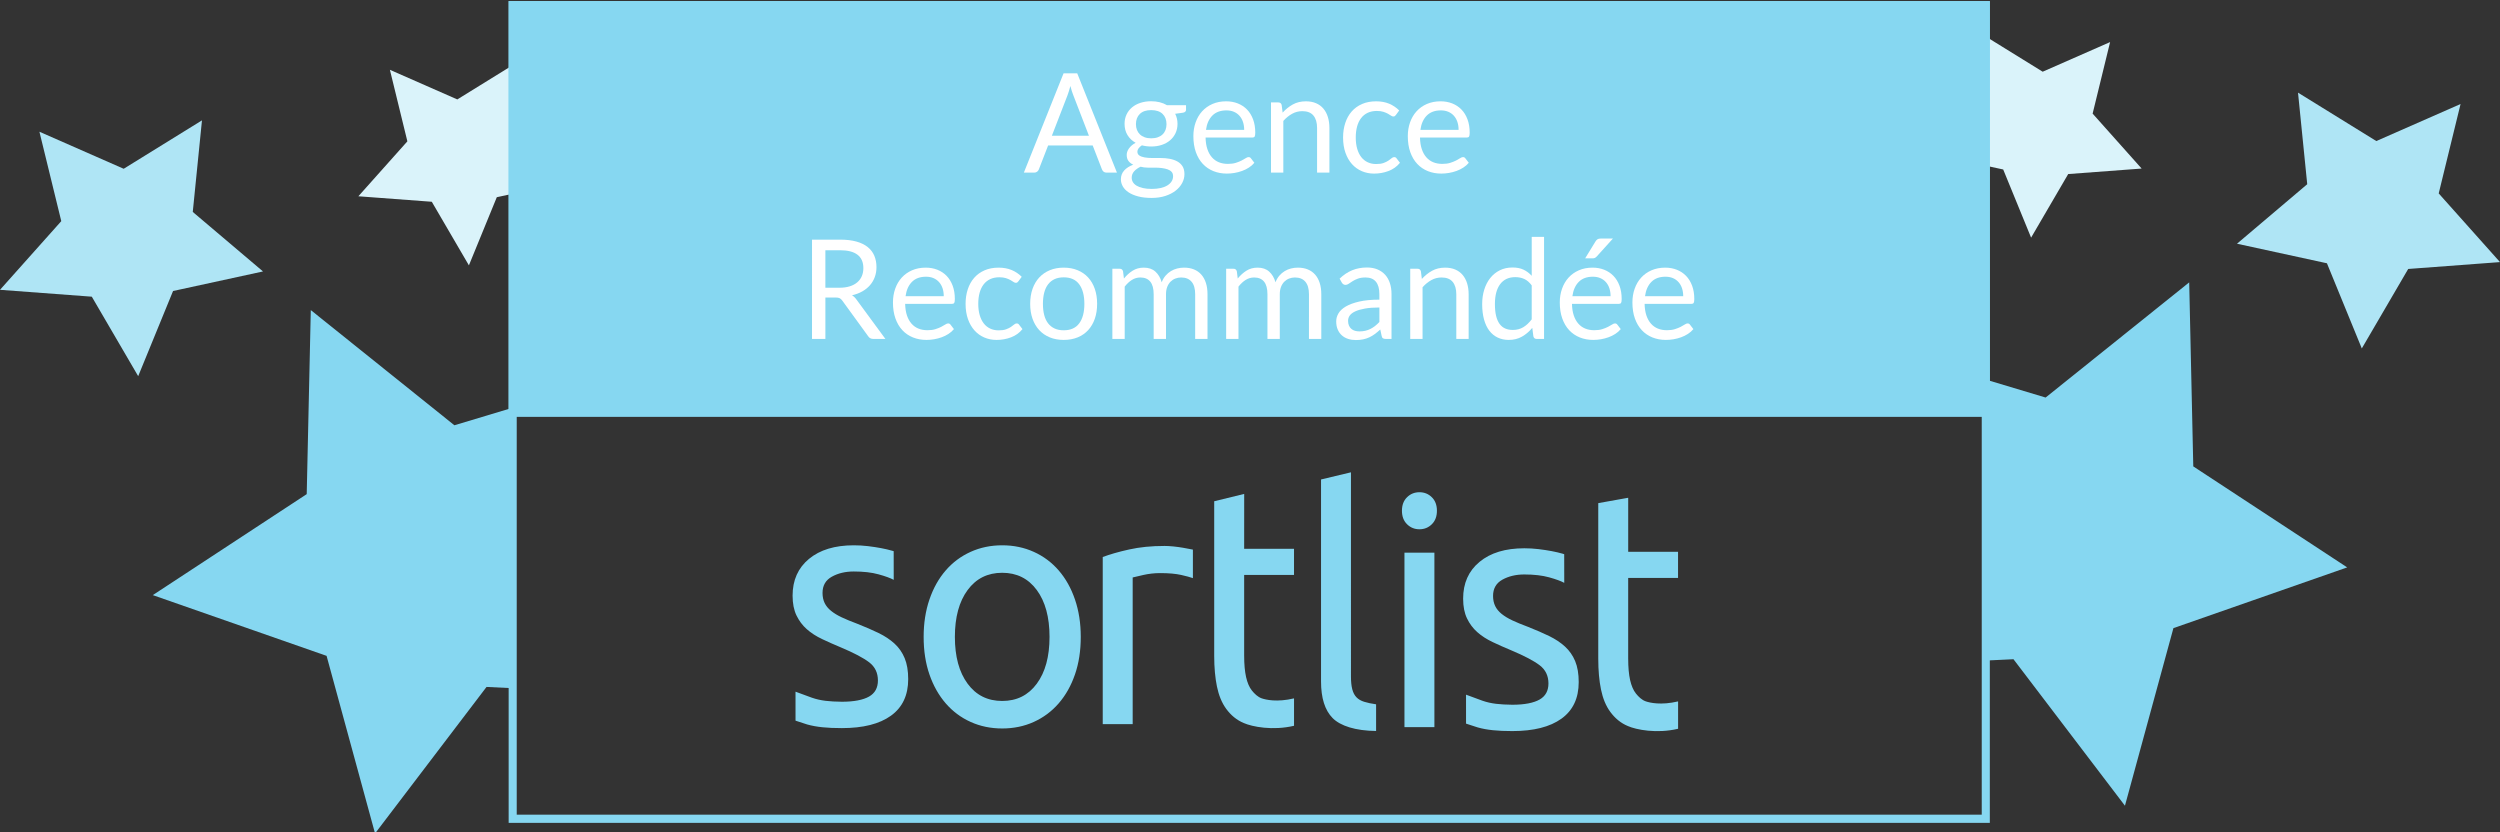
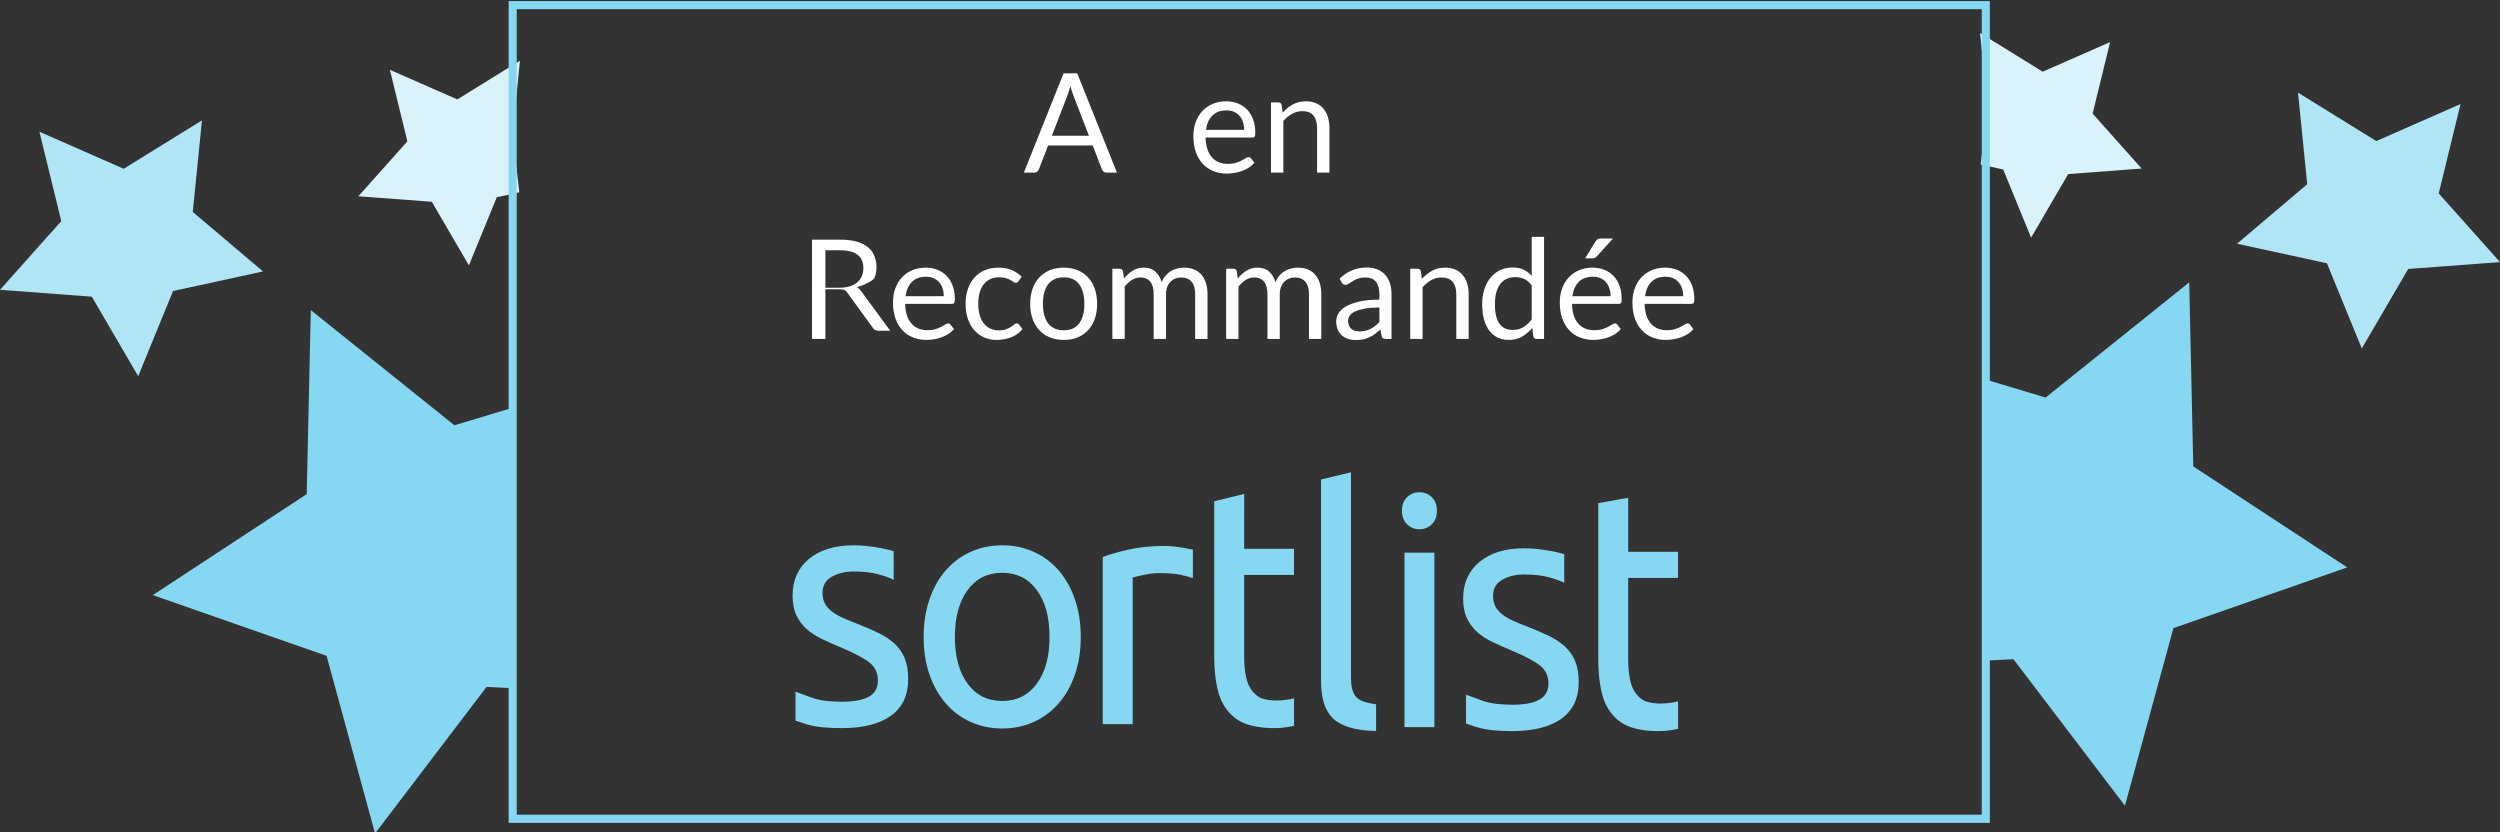
<svg xmlns="http://www.w3.org/2000/svg" version="1.1" id="Calque_1" x="0px" y="0px" width="618.918px" height="206.074px" viewBox="0 0 618.918 206.074" enable-background="new 0 0 618.918 206.074" xml:space="preserve">
  <rect x="0" y="0" width="618.918" height="206.074" fill="#333333" stroke="none" />
  <polygon id="Star_1_" fill="#86D7F1" points="498.469,163.201 526.067,199.471 538.067,155.504 581.09,140.468 542.984,115.466   541.975,69.904 506.426,98.419 492.185,94.14 491.626,163.53 " />
  <polygon id="Star-2_2_" fill="#AFE5F5" points="576.073,65.179 584.703,86.265 596.191,66.586 618.917,64.887 603.744,47.884   609.156,25.749 588.296,34.92 568.912,22.935 571.194,45.606 553.806,60.337 " />
  <polygon id="Star-2_3_" fill="#DAF3FA" points="495.926,41.958 502.833,58.831 512.019,43.087 530.198,41.729 518.065,28.126   522.392,10.417 505.701,17.753 490.198,8.166 492.02,26.304 490.356,40.75 " />
  <polygon id="Star" fill="#86D7F1" points="120.449,170.062 92.85,206.334 80.85,162.367 37.827,147.33 75.933,122.329   76.942,76.767 112.492,105.282 126.732,101.003 127.292,170.393 " />
  <polygon id="Star-2" fill="#AFE5F5" points="42.844,72.042 34.211,93.128 22.725,73.448 0,71.75 15.17,54.747 9.759,32.611   30.622,41.783 50.002,29.797 47.723,52.469 65.11,67.2 " />
  <polygon id="Star-2_1_" fill="#DAF3FA" points="122.992,48.821 116.085,65.693 106.898,49.95 88.719,48.591 100.852,34.989   96.525,17.28 113.213,24.616 128.719,15.029 126.896,33.167 128.561,47.613 " />
-   <rect id="bg" x="125.925" y="0.26" fill="#86D7F1" width="366.69" height="102.942" />
  <g id="logo-type" transform="translate(20, 34)">
    <path id="Fill-1" fill="#86D7F1" d="M201.45,125.33c-1.096-0.998-2.406-1.87-3.946-2.618c-1.541-0.748-3.295-1.506-5.261-2.285   c-1.489-0.553-2.77-1.081-3.826-1.577c-1.063-0.498-1.952-1.037-2.67-1.621c-0.721-0.576-1.249-1.229-1.596-1.945   c-0.347-0.721-0.521-1.551-0.521-2.491c0-1.829,0.769-3.171,2.312-4.026c1.541-0.855,3.354-1.285,5.426-1.285   c2.392,0,4.437,0.233,6.139,0.707c1.698,0.471,2.948,0.926,3.747,1.365l-0.01-7.1c0,0-0.271-0.079-0.437-0.127   c-0.769-0.223-1.661-0.432-2.67-0.624s-2.1-0.357-3.267-0.498c-1.17-0.14-2.341-0.206-3.509-0.206   c-4.679,0-8.367,1.122-11.078,3.359c-2.712,2.244-4.066,5.274-4.066,9.101c0,1.938,0.319,3.569,0.958,4.897   c0.638,1.326,1.485,2.463,2.549,3.402c1.064,0.944,2.323,1.758,3.785,2.45s2.988,1.373,4.584,2.035   c3.295,1.383,5.659,2.632,7.097,3.735c1.438,1.105,2.151,2.604,2.151,4.482c0,1.825-0.73,3.156-2.192,3.987   c-1.462,0.829-3.706,1.282-6.732,1.282c-3.085-0.043-5.202-0.229-7.412-0.996c-1.887-0.678-3.174-1.145-4.065-1.494l0.003,7.175   c0.703,0.244,1.829,0.608,2.865,0.933c2.296,0.653,4.941,0.91,8.609,0.91c5.261,0,9.312-1.023,12.15-3.07   c2.845-2.049,4.27-5.068,4.27-9.057c0-2.048-0.292-3.777-0.875-5.188C203.378,127.533,202.541,126.325,201.45,125.33z    M292.355,138.884c-0.954-0.332-1.788-1.129-2.427-1.932c-0.642-0.804-1.115-1.911-1.438-3.321   c-0.315-1.414-0.478-3.197-0.478-5.355v-19.938h12.343v-6.479h-12.343l0.011-13.582l-7.426,1.815v38.263   c0,2.879,0.229,5.416,0.676,7.602c0.453,2.189,1.223,4.094,2.337,5.59c1.115,1.496,2.522,2.725,4.354,3.473   c2.015,0.883,7.079,1.922,12.396,0.66v-6.785C296.105,139.914,293.312,139.217,292.355,138.884z M270.5,101.283   c-0.823-0.083-1.559-0.124-2.192-0.124c-3.243,0-6.166,0.288-8.768,0.872c-2.604,0.578-4.783,1.203-6.537,1.869v41.363h7.412   v-36.302c0.426-0.106,1.312-0.315,2.67-0.625c1.354-0.302,2.725-0.456,4.104-0.456c2.124,0,3.868,0.154,5.228,0.456   c1.354,0.31,2.318,0.57,2.907,0.79v-7.062c-0.663-0.141-1.598-0.312-2.394-0.449S271.324,101.368,270.5,101.283z M236.679,135.257   c-2.1,2.853-4.954,4.279-8.567,4.279c-3.609,0-6.472-1.425-8.564-4.279c-2.104-2.852-3.15-6.715-3.15-11.588   c0-4.872,1.05-8.731,3.15-11.588c2.1-2.853,4.955-4.278,8.564-4.278c3.613,0,6.472,1.428,8.567,4.278   c2.101,2.853,3.15,6.716,3.15,11.588C239.83,128.542,238.78,132.405,236.679,135.257z M242.101,107.223   c-1.726-1.994-3.785-3.531-6.177-4.604c-2.396-1.081-4.996-1.62-7.812-1.62c-2.813,0-5.422,0.539-7.812,1.62   c-2.391,1.077-4.451,2.61-6.177,4.604c-1.729,1.993-3.067,4.389-4.025,7.188c-0.957,2.796-1.435,5.885-1.435,9.261   c0,3.438,0.478,6.534,1.435,9.305c0.958,2.771,2.299,5.148,4.025,7.146c1.726,1.993,3.781,3.529,6.177,4.607   c2.392,1.08,4.992,1.617,7.812,1.617c2.816,0,5.425-0.537,7.812-1.617c2.391-1.082,4.451-2.614,6.177-4.607   c1.729-1.994,3.067-4.372,4.025-7.146c0.957-2.771,1.435-5.867,1.435-9.305c0-3.376-0.478-6.465-1.435-9.261   C245.169,111.611,243.828,109.216,242.101,107.223L242.101,107.223z" />
    <path id="Fill-3" fill="#86D7F1" d="M331.406,87.859c-1.201,0-2.228,0.41-3.063,1.238c-0.845,0.823-1.268,1.938-1.268,3.346   c0,1.404,0.423,2.519,1.268,3.346c0.84,0.827,1.859,1.242,3.063,1.242c1.201,0,2.228-0.415,3.067-1.242s1.263-1.941,1.263-3.346   c0-1.405-0.422-2.521-1.263-3.346C333.632,88.271,332.609,87.859,331.406,87.859z M387.429,139.629   c-0.958-0.333-1.788-1.129-2.427-1.932c-0.642-0.805-1.114-1.911-1.438-3.322c-0.319-1.413-0.478-3.198-0.478-5.355v-19.938h12.343   v-6.479h-12.34V89.23l-7.411,1.328v38.539c0,2.879,0.227,5.411,0.676,7.601c0.449,2.188,1.218,4.094,2.337,5.59   c1.115,1.496,2.521,2.726,4.354,3.473c2.014,0.882,7.075,1.923,12.396,0.659v-6.777   C391.179,140.658,388.386,139.962,387.429,139.629z M367.448,126.075c-1.091-0.999-2.401-1.87-3.942-2.618   c-1.54-0.748-3.296-1.507-5.264-2.286c-1.485-0.552-2.763-1.08-3.826-1.578c-1.062-0.497-1.949-1.036-2.67-1.618   c-0.717-0.58-1.249-1.229-1.596-1.953c-0.347-0.722-0.519-1.552-0.519-2.492c0-1.825,0.77-3.17,2.312-4.024   c1.54-0.854,3.352-1.287,5.422-1.287c2.396,0,4.438,0.237,6.143,0.707c1.694,0.474,2.947,0.931,3.746,1.369l-0.01-7.093   c0,0-0.281-0.096-0.433-0.137c-0.772-0.221-1.661-0.43-2.67-0.625c-1.009-0.188-2.104-0.356-3.271-0.498   c-1.171-0.137-2.341-0.205-3.507-0.205c-4.678,0-8.37,1.121-11.08,3.363c-2.711,2.243-4.062,5.272-4.062,9.096   c0,1.938,0.315,3.572,0.957,4.9c0.639,1.327,1.482,2.463,2.55,3.403c1.062,0.942,2.323,1.757,3.785,2.45   c1.461,0.693,2.984,1.373,4.584,2.035c3.294,1.383,5.658,2.632,7.093,3.732c1.435,1.108,2.151,2.604,2.151,4.485   c0,1.821-0.73,3.153-2.192,3.983s-3.706,1.287-6.736,1.287c-3.085-0.045-5.199-0.23-7.415-0.998   c-1.884-0.677-3.174-1.144-4.062-1.496l0.004,7.168c0.703,0.244,1.828,0.61,2.865,0.933c2.295,0.651,4.938,0.913,8.605,0.913   c5.263,0,9.312-1.026,12.157-3.074c2.841-2.049,4.266-5.064,4.266-9.053c0-2.051-0.292-3.781-0.879-5.191   C369.377,128.277,368.535,127.073,367.448,126.075z M327.698,146.012h7.412V102.82h-7.412V146.012z M315.808,138.616   c-0.479-0.497-0.823-1.163-1.036-1.993s-0.319-1.881-0.319-3.157V82.928l-7.407,1.774v50.013c0,4.098,0.954,7.117,2.864,9.053   c1.915,1.938,5.639,3.144,10.765,3.201v-6.604c-1.17-0.165-2.151-0.374-2.947-0.625   C316.927,139.491,316.285,139.117,315.808,138.616L315.808,138.616z" />
  </g>
  <path fill="#86D7F1" d="M492.615,203.714h-366.69V0.26h366.69V203.714L492.615,203.714z M127.925,201.689h362.69V2.284h-362.69  V201.689z" />
  <g enable-background="new    ">
    <path fill="#FFFFFF" d="M276.518,42.736h-2.573c-0.298,0-0.538-0.074-0.721-0.223c-0.183-0.148-0.32-0.338-0.412-0.566   l-2.299-5.937h-11.032l-2.299,5.937c-0.08,0.206-0.217,0.389-0.412,0.549c-0.195,0.16-0.435,0.24-0.721,0.24h-2.574l9.831-24.586   h3.38L276.518,42.736z M260.408,33.608h9.179l-3.86-10.002c-0.252-0.618-0.498-1.39-0.738-2.316   c-0.126,0.469-0.249,0.9-0.369,1.295s-0.237,0.741-0.352,1.038L260.408,33.608z" />
-     <path fill="#FFFFFF" d="M284.994,25.064c0.755,0,1.461,0.083,2.119,0.249c0.657,0.166,1.255,0.409,1.792,0.729h4.718v1.133   c0,0.378-0.24,0.618-0.72,0.721l-1.973,0.274c0.389,0.744,0.583,1.573,0.583,2.488c0,0.846-0.163,1.615-0.489,2.308   c-0.326,0.691-0.778,1.283-1.355,1.775s-1.264,0.869-2.059,1.132c-0.795,0.264-1.667,0.396-2.617,0.396   c-0.812,0-1.579-0.098-2.299-0.292c-0.366,0.236-0.644,0.49-0.833,0.763c-0.188,0.271-0.283,0.538-0.283,0.798   c0,0.426,0.166,0.748,0.498,0.967c0.332,0.219,0.772,0.376,1.321,0.471c0.549,0.095,1.172,0.142,1.87,0.142s1.41,0,2.136,0   c0.726,0,1.438,0.063,2.136,0.191c0.697,0.127,1.321,0.335,1.87,0.625c0.549,0.289,0.989,0.689,1.321,1.198   c0.332,0.51,0.498,1.17,0.498,1.979c0,0.753-0.186,1.482-0.558,2.188s-0.907,1.335-1.604,1.885c-0.698,0.55-1.55,0.99-2.557,1.32   s-2.145,0.495-3.414,0.495s-2.382-0.126-3.337-0.378c-0.956-0.252-1.748-0.59-2.376-1.014c-0.629-0.424-1.101-0.913-1.416-1.469   c-0.314-0.555-0.472-1.136-0.472-1.743c0-0.858,0.271-1.589,0.815-2.189c0.543-0.601,1.29-1.079,2.239-1.435   c-0.492-0.229-0.883-0.533-1.175-0.916c-0.292-0.383-0.438-0.894-0.438-1.533c0-0.251,0.046-0.511,0.138-0.779   c0.091-0.269,0.231-0.534,0.42-0.797c0.189-0.263,0.42-0.514,0.695-0.754c0.274-0.239,0.594-0.45,0.96-0.634   c-0.858-0.48-1.53-1.117-2.016-1.913c-0.486-0.794-0.729-1.724-0.729-2.787c0-0.847,0.163-1.616,0.489-2.308   c0.326-0.692,0.78-1.281,1.364-1.768s1.278-0.86,2.084-1.124C283.15,25.196,284.033,25.064,284.994,25.064z M290.416,43.618   c0-0.443-0.12-0.799-0.36-1.067c-0.24-0.268-0.566-0.476-0.978-0.621s-0.887-0.254-1.424-0.323   c-0.538-0.07-1.104-0.105-1.698-0.105s-1.201,0-1.819,0s-1.207-0.077-1.767-0.231c-0.652,0.31-1.181,0.688-1.587,1.134   c-0.406,0.446-0.609,0.979-0.609,1.599c0,0.389,0.1,0.753,0.3,1.091s0.506,0.63,0.918,0.876s0.929,0.441,1.553,0.585   c0.624,0.143,1.358,0.215,2.205,0.215c0.824,0,1.562-0.076,2.213-0.228c0.652-0.152,1.204-0.368,1.656-0.647   c0.452-0.28,0.798-0.613,1.038-0.998S290.416,44.085,290.416,43.618z M284.994,34.243c0.618,0,1.164-0.085,1.639-0.257   c0.475-0.172,0.872-0.412,1.192-0.721c0.32-0.309,0.56-0.678,0.721-1.106c0.16-0.429,0.24-0.901,0.24-1.416   c0-1.063-0.324-1.91-0.97-2.539s-1.587-0.943-2.822-0.943c-1.224,0-2.159,0.314-2.805,0.943c-0.646,0.629-0.969,1.476-0.969,2.539   c0,0.515,0.083,0.987,0.249,1.416s0.409,0.798,0.729,1.106c0.32,0.309,0.714,0.549,1.184,0.721   C283.85,34.158,284.387,34.243,284.994,34.243z" />
    <path fill="#FFFFFF" d="M303.557,25.082c1.041,0,2.001,0.174,2.882,0.522c0.881,0.35,1.642,0.853,2.282,1.511   c0.64,0.657,1.141,1.47,1.501,2.436c0.36,0.967,0.541,2.067,0.541,3.303c0,0.48-0.052,0.801-0.154,0.961   c-0.104,0.16-0.298,0.24-0.584,0.24h-11.564c0.023,1.099,0.172,2.054,0.446,2.865c0.274,0.812,0.652,1.49,1.132,2.033   c0.48,0.544,1.052,0.949,1.716,1.218c0.663,0.27,1.407,0.403,2.23,0.403c0.766,0,1.427-0.088,1.981-0.266   c0.555-0.177,1.032-0.369,1.433-0.575c0.4-0.205,0.735-0.396,1.004-0.574c0.269-0.178,0.5-0.266,0.695-0.266   c0.251,0,0.446,0.097,0.583,0.291l0.857,1.115c-0.378,0.458-0.829,0.855-1.355,1.192c-0.526,0.338-1.09,0.615-1.69,0.832   c-0.6,0.218-1.221,0.381-1.861,0.489s-1.275,0.163-1.904,0.163c-1.201,0-2.308-0.203-3.32-0.609c-1.013-0.405-1.888-1-2.625-1.784   c-0.737-0.783-1.312-1.753-1.724-2.908s-0.618-2.481-0.618-3.98c0-1.212,0.186-2.345,0.558-3.396   c0.372-1.053,0.906-1.965,1.604-2.737c0.697-0.771,1.549-1.378,2.556-1.818C301.167,25.302,302.299,25.082,303.557,25.082z    M303.626,27.329c-1.476,0-2.637,0.427-3.483,1.278c-0.847,0.853-1.373,2.033-1.579,3.543h9.454c0-0.709-0.097-1.358-0.292-1.947   c-0.195-0.589-0.48-1.098-0.858-1.527c-0.377-0.429-0.838-0.76-1.381-0.995C304.944,27.446,304.323,27.329,303.626,27.329z" />
    <path fill="#FFFFFF" d="M314.657,42.736v-17.38h1.819c0.434,0,0.709,0.212,0.822,0.635l0.24,1.887   c0.756-0.834,1.6-1.51,2.531-2.024s2.01-0.771,3.234-0.771c0.949,0,1.787,0.157,2.514,0.472s1.332,0.761,1.818,1.338   c0.486,0.578,0.855,1.272,1.106,2.085s0.378,1.71,0.378,2.693v11.066h-3.055V31.67c0-1.315-0.3-2.336-0.9-3.062   s-1.519-1.09-2.754-1.09c-0.903,0-1.747,0.218-2.53,0.652c-0.784,0.435-1.507,1.023-2.171,1.768v12.799H314.657z" />
-     <path fill="#FFFFFF" d="M345.592,28.444c-0.092,0.126-0.184,0.224-0.275,0.292s-0.223,0.103-0.395,0.103   c-0.171,0-0.357-0.071-0.557-0.214c-0.201-0.144-0.455-0.301-0.764-0.473c-0.309-0.171-0.684-0.328-1.124-0.472   c-0.44-0.143-0.981-0.214-1.622-0.214c-0.846,0-1.596,0.151-2.247,0.454c-0.651,0.304-1.198,0.741-1.638,1.312   c-0.441,0.572-0.773,1.265-0.996,2.076c-0.223,0.812-0.334,1.722-0.334,2.729c0,1.052,0.119,1.987,0.359,2.805   c0.24,0.818,0.578,1.504,1.013,2.059c0.435,0.556,0.964,0.979,1.587,1.27c0.623,0.292,1.324,0.438,2.102,0.438   c0.744,0,1.355-0.088,1.836-0.266c0.48-0.177,0.881-0.374,1.201-0.592c0.32-0.217,0.584-0.414,0.789-0.592   c0.206-0.178,0.412-0.266,0.618-0.266c0.263,0,0.457,0.097,0.583,0.291l0.857,1.115c-0.754,0.927-1.697,1.604-2.83,2.033   s-2.328,0.644-3.586,0.644c-1.087,0-2.096-0.2-3.028-0.601s-1.741-0.98-2.428-1.741s-1.227-1.695-1.622-2.806   c-0.395-1.109-0.592-2.373-0.592-3.791c0-1.293,0.181-2.488,0.541-3.586c0.36-1.099,0.887-2.045,1.578-2.84   c0.692-0.795,1.547-1.415,2.565-1.861c1.018-0.446,2.185-0.669,3.5-0.669c1.212,0,2.288,0.197,3.226,0.592s1.768,0.952,2.488,1.673   L345.592,28.444z" />
-     <path fill="#FFFFFF" d="M356.641,25.082c1.041,0,2.001,0.174,2.882,0.522c0.881,0.35,1.642,0.853,2.282,1.511   c0.641,0.657,1.141,1.47,1.501,2.436c0.36,0.967,0.54,2.067,0.54,3.303c0,0.48-0.051,0.801-0.154,0.961   c-0.103,0.16-0.297,0.24-0.583,0.24h-11.563c0.022,1.099,0.172,2.054,0.445,2.865c0.275,0.812,0.652,1.49,1.133,2.033   c0.48,0.544,1.053,0.949,1.716,1.218c0.663,0.27,1.407,0.403,2.23,0.403c0.767,0,1.427-0.088,1.981-0.266   c0.555-0.177,1.032-0.369,1.433-0.575c0.4-0.205,0.735-0.396,1.004-0.574s0.5-0.266,0.694-0.266c0.252,0,0.446,0.097,0.584,0.291   l0.857,1.115c-0.377,0.458-0.829,0.855-1.355,1.192c-0.525,0.338-1.09,0.615-1.689,0.832c-0.601,0.218-1.221,0.381-1.861,0.489   s-1.275,0.163-1.904,0.163c-1.201,0-2.309-0.203-3.32-0.609c-1.013-0.405-1.888-1-2.625-1.784   c-0.738-0.783-1.312-1.753-1.725-2.908s-0.617-2.481-0.617-3.98c0-1.212,0.186-2.345,0.557-3.396   c0.372-1.053,0.906-1.965,1.605-2.737c0.697-0.771,1.549-1.378,2.556-1.818S355.382,25.082,356.641,25.082z M356.709,27.329   c-1.476,0-2.637,0.427-3.482,1.278c-0.848,0.853-1.373,2.033-1.579,3.543h9.454c0-0.709-0.098-1.358-0.292-1.947   s-0.48-1.098-0.858-1.527c-0.377-0.429-0.838-0.76-1.381-0.995C358.028,27.446,357.406,27.329,356.709,27.329z" />
-     <path fill="#FFFFFF" d="M204.339,73.653v10.26h-3.311V59.327h6.949c1.555,0,2.899,0.157,4.032,0.472s2.067,0.77,2.805,1.364   s1.284,1.312,1.639,2.153c0.354,0.84,0.532,1.781,0.532,2.822c0,0.869-0.137,1.681-0.412,2.436   c-0.275,0.755-0.672,1.433-1.193,2.033s-1.155,1.113-1.904,1.536s-1.599,0.743-2.548,0.961c0.412,0.24,0.778,0.589,1.098,1.046   l7.172,9.763h-2.951c-0.606,0-1.053-0.234-1.338-0.703l-6.382-8.785c-0.195-0.274-0.406-0.472-0.635-0.592   c-0.229-0.12-0.572-0.18-1.029-0.18H204.339z M204.339,71.234h3.483c0.972,0,1.827-0.117,2.565-0.353   c0.738-0.233,1.355-0.565,1.853-0.995c0.498-0.429,0.872-0.94,1.124-1.535c0.251-0.595,0.377-1.252,0.377-1.973   c0-1.465-0.483-2.568-1.45-3.312c-0.967-0.743-2.405-1.115-4.315-1.115h-3.638V71.234z" />
+     <path fill="#FFFFFF" d="M204.339,73.653v10.26h-3.311V59.327h6.949c1.555,0,2.899,0.157,4.032,0.472s2.067,0.77,2.805,1.364   s1.284,1.312,1.639,2.153c0.354,0.84,0.532,1.781,0.532,2.822c0,0.869-0.137,1.681-0.412,2.436   s-1.155,1.113-1.904,1.536s-1.599,0.743-2.548,0.961c0.412,0.24,0.778,0.589,1.098,1.046   l7.172,9.763h-2.951c-0.606,0-1.053-0.234-1.338-0.703l-6.382-8.785c-0.195-0.274-0.406-0.472-0.635-0.592   c-0.229-0.12-0.572-0.18-1.029-0.18H204.339z M204.339,71.234h3.483c0.972,0,1.827-0.117,2.565-0.353   c0.738-0.233,1.355-0.565,1.853-0.995c0.498-0.429,0.872-0.94,1.124-1.535c0.251-0.595,0.377-1.252,0.377-1.973   c0-1.465-0.483-2.568-1.45-3.312c-0.967-0.743-2.405-1.115-4.315-1.115h-3.638V71.234z" />
    <path fill="#FFFFFF" d="M229.182,66.259c1.041,0,2.001,0.174,2.882,0.522c0.881,0.35,1.642,0.853,2.282,1.511   c0.64,0.657,1.141,1.47,1.501,2.436c0.36,0.967,0.541,2.067,0.541,3.303c0,0.48-0.051,0.801-0.154,0.961s-0.297,0.24-0.583,0.24   h-11.564c0.023,1.099,0.172,2.054,0.446,2.865c0.274,0.812,0.652,1.49,1.132,2.033c0.48,0.544,1.052,0.949,1.716,1.218   c0.663,0.27,1.407,0.403,2.23,0.403c0.766,0,1.427-0.088,1.981-0.266c0.555-0.177,1.032-0.369,1.433-0.575   c0.4-0.205,0.735-0.396,1.004-0.574c0.269-0.178,0.5-0.266,0.695-0.266c0.251,0,0.446,0.097,0.583,0.291l0.857,1.115   c-0.377,0.458-0.829,0.855-1.355,1.192c-0.526,0.338-1.09,0.615-1.69,0.832c-0.6,0.218-1.221,0.381-1.861,0.489   s-1.275,0.163-1.904,0.163c-1.201,0-2.308-0.203-3.32-0.609c-1.013-0.405-1.888-1-2.625-1.784   c-0.737-0.783-1.312-1.753-1.724-2.908s-0.618-2.481-0.618-3.98c0-1.212,0.186-2.345,0.558-3.396   c0.372-1.053,0.906-1.965,1.604-2.737c0.697-0.771,1.549-1.378,2.556-1.818C226.791,66.479,227.924,66.259,229.182,66.259z    M229.251,68.506c-1.476,0-2.637,0.427-3.483,1.278c-0.847,0.853-1.373,2.033-1.579,3.543h9.454c0-0.709-0.097-1.358-0.292-1.947   c-0.195-0.589-0.48-1.098-0.858-1.527c-0.377-0.429-0.838-0.76-1.381-0.995C230.569,68.623,229.948,68.506,229.251,68.506z" />
    <path fill="#FFFFFF" d="M252.138,69.621c-0.091,0.126-0.183,0.224-0.274,0.292c-0.092,0.068-0.223,0.103-0.395,0.103   s-0.357-0.071-0.558-0.214c-0.2-0.144-0.455-0.301-0.764-0.473c-0.309-0.171-0.684-0.328-1.124-0.472   c-0.44-0.143-0.981-0.214-1.622-0.214c-0.847,0-1.596,0.151-2.248,0.454c-0.652,0.304-1.198,0.741-1.638,1.312   c-0.44,0.572-0.772,1.265-0.995,2.076c-0.223,0.812-0.335,1.722-0.335,2.729c0,1.052,0.12,1.987,0.36,2.805   c0.24,0.818,0.578,1.504,1.012,2.059c0.435,0.556,0.964,0.979,1.587,1.27c0.623,0.292,1.324,0.438,2.102,0.438   c0.743,0,1.355-0.088,1.836-0.266c0.48-0.177,0.88-0.374,1.201-0.592c0.32-0.217,0.583-0.414,0.79-0.592   c0.206-0.178,0.412-0.266,0.618-0.266c0.263,0,0.457,0.097,0.583,0.291l0.858,1.115c-0.755,0.927-1.698,1.604-2.831,2.033   c-1.133,0.429-2.328,0.644-3.586,0.644c-1.087,0-2.096-0.2-3.028-0.601c-0.933-0.4-1.742-0.98-2.428-1.741   c-0.687-0.761-1.227-1.695-1.622-2.806c-0.395-1.109-0.592-2.373-0.592-3.791c0-1.293,0.18-2.488,0.541-3.586   c0.36-1.099,0.886-2.045,1.579-2.84c0.692-0.795,1.547-1.415,2.565-1.861c1.018-0.446,2.185-0.669,3.5-0.669   c1.212,0,2.288,0.197,3.226,0.592c0.938,0.395,1.767,0.952,2.488,1.673L252.138,69.621z" />
    <path fill="#FFFFFF" d="M263.342,66.259c1.27,0,2.416,0.211,3.44,0.635c1.023,0.423,1.893,1.023,2.608,1.801   c0.714,0.778,1.264,1.719,1.647,2.822c0.383,1.104,0.575,2.337,0.575,3.698c0,1.372-0.192,2.607-0.575,3.705   c-0.383,1.099-0.933,2.036-1.647,2.814c-0.715,0.777-1.584,1.375-2.608,1.793c-1.024,0.417-2.17,0.626-3.44,0.626   c-1.27,0-2.417-0.209-3.44-0.626c-1.023-0.418-1.896-1.016-2.616-1.793c-0.721-0.778-1.275-1.716-1.664-2.814   c-0.389-1.098-0.583-2.333-0.583-3.705c0-1.361,0.194-2.594,0.583-3.698c0.389-1.104,0.943-2.044,1.664-2.822   c0.721-0.777,1.593-1.378,2.616-1.801C260.925,66.47,262.072,66.259,263.342,66.259z M263.342,81.769   c1.715,0,2.997-0.575,3.843-1.725c0.847-1.149,1.27-2.754,1.27-4.812c0-2.07-0.423-3.683-1.27-4.838   c-0.846-1.155-2.127-1.733-3.843-1.733c-0.87,0-1.625,0.149-2.265,0.446c-0.641,0.298-1.175,0.727-1.604,1.287   s-0.75,1.25-0.961,2.067s-0.317,1.741-0.317,2.771s0.106,1.95,0.317,2.763s0.532,1.495,0.961,2.05s0.963,0.981,1.604,1.278   C261.717,81.62,262.472,81.769,263.342,81.769z" />
    <path fill="#FFFFFF" d="M275.385,83.913v-17.38h1.819c0.435,0,0.709,0.212,0.823,0.635l0.223,1.784   c0.641-0.789,1.358-1.436,2.153-1.938c0.795-0.504,1.718-0.755,2.771-0.755c1.178,0,2.13,0.325,2.856,0.978   c0.726,0.652,1.25,1.533,1.57,2.643c0.24-0.629,0.558-1.173,0.952-1.63c0.395-0.458,0.838-0.835,1.33-1.133   c0.491-0.297,1.015-0.515,1.57-0.652c0.555-0.137,1.118-0.205,1.69-0.205c0.915,0,1.73,0.146,2.445,0.438   c0.715,0.291,1.321,0.718,1.818,1.278s0.878,1.249,1.141,2.067c0.263,0.817,0.395,1.753,0.395,2.805v11.066h-3.054V72.847   c0-1.361-0.298-2.394-0.892-3.097c-0.595-0.703-1.458-1.056-2.591-1.056c-0.503,0-0.981,0.089-1.433,0.267   c-0.452,0.177-0.85,0.438-1.192,0.78c-0.343,0.343-0.615,0.775-0.815,1.296c-0.2,0.521-0.3,1.123-0.3,1.81v11.066h-3.054V72.847   c0-1.396-0.28-2.437-0.841-3.122c-0.561-0.687-1.378-1.03-2.453-1.03c-0.755,0-1.456,0.203-2.102,0.609   c-0.646,0.406-1.238,0.958-1.775,1.656v12.953H275.385z" />
    <path fill="#FFFFFF" d="M303.557,83.913v-17.38h1.819c0.435,0,0.709,0.212,0.823,0.635l0.223,1.784   c0.641-0.789,1.358-1.436,2.153-1.938c0.795-0.504,1.718-0.755,2.771-0.755c1.178,0,2.13,0.325,2.856,0.978s1.25,1.533,1.57,2.643   c0.24-0.629,0.557-1.173,0.951-1.63c0.395-0.458,0.838-0.835,1.33-1.133c0.492-0.297,1.016-0.515,1.57-0.652   c0.555-0.137,1.117-0.205,1.689-0.205c0.916,0,1.73,0.146,2.445,0.438c0.715,0.291,1.32,0.718,1.818,1.278s0.878,1.249,1.141,2.067   c0.264,0.817,0.395,1.753,0.395,2.805v11.066h-3.053V72.847c0-1.361-0.299-2.394-0.893-3.097c-0.596-0.703-1.459-1.056-2.591-1.056   c-0.503,0-0.981,0.089-1.433,0.267c-0.452,0.177-0.85,0.438-1.192,0.78s-0.615,0.775-0.815,1.296c-0.199,0.521-0.3,1.123-0.3,1.81   v11.066h-3.054V72.847c0-1.396-0.281-2.437-0.842-3.122c-0.561-0.687-1.378-1.03-2.453-1.03c-0.754,0-1.455,0.203-2.102,0.609   c-0.646,0.406-1.238,0.958-1.775,1.656v12.953H303.557z" />
    <path fill="#FFFFFF" d="M344.494,83.913h-1.355c-0.298,0-0.538-0.046-0.721-0.138c-0.184-0.091-0.303-0.285-0.36-0.583   l-0.343-1.612c-0.458,0.411-0.904,0.78-1.338,1.106c-0.436,0.326-0.893,0.601-1.373,0.823c-0.48,0.224-0.992,0.392-1.535,0.506   c-0.544,0.114-1.147,0.172-1.811,0.172c-0.676,0-1.307-0.095-1.896-0.284c-0.589-0.188-1.101-0.473-1.535-0.852   s-0.781-0.858-1.038-1.438c-0.257-0.579-0.386-1.265-0.386-2.057c0-0.688,0.188-1.352,0.566-1.988   c0.377-0.637,0.986-1.202,1.826-1.696c0.842-0.493,1.941-0.897,3.303-1.214c1.361-0.315,3.025-0.474,4.993-0.474v-1.363   c0-1.358-0.288-2.386-0.866-3.082s-1.433-1.045-2.564-1.045c-0.744,0-1.371,0.095-1.879,0.283c-0.51,0.189-0.949,0.4-1.321,0.635   c-0.372,0.235-0.692,0.446-0.961,0.635c-0.269,0.189-0.534,0.283-0.798,0.283c-0.206,0-0.386-0.054-0.541-0.163   c-0.154-0.108-0.277-0.242-0.368-0.402l-0.55-0.979c0.961-0.927,1.996-1.618,3.105-2.076c1.109-0.457,2.34-0.687,3.689-0.687   c0.973,0,1.836,0.161,2.591,0.48c0.755,0.32,1.39,0.767,1.904,1.339s0.903,1.264,1.167,2.076c0.263,0.812,0.395,1.704,0.395,2.676   V83.913z M336.568,82.043c0.538,0,1.029-0.054,1.476-0.163c0.445-0.108,0.866-0.263,1.261-0.463c0.396-0.2,0.772-0.443,1.133-0.729   s0.712-0.611,1.055-0.978v-3.586c-1.407,0-2.603,0.089-3.585,0.268c-0.984,0.179-1.785,0.411-2.402,0.698   c-0.618,0.288-1.066,0.627-1.348,1.019c-0.279,0.392-0.42,0.828-0.42,1.312c0,0.46,0.074,0.857,0.223,1.19   c0.148,0.334,0.35,0.607,0.602,0.82c0.251,0.213,0.549,0.368,0.892,0.466S336.167,82.043,336.568,82.043z" />
    <path fill="#FFFFFF" d="M349.126,83.913v-17.38h1.819c0.434,0,0.709,0.212,0.822,0.635l0.24,1.887   c0.756-0.834,1.6-1.51,2.531-2.024s2.01-0.771,3.234-0.771c0.949,0,1.787,0.157,2.514,0.472s1.332,0.761,1.818,1.338   c0.486,0.578,0.855,1.272,1.106,2.085s0.378,1.71,0.378,2.693v11.066h-3.055V72.847c0-1.315-0.3-2.336-0.9-3.062   s-1.519-1.09-2.754-1.09c-0.903,0-1.747,0.218-2.53,0.652c-0.784,0.435-1.507,1.023-2.171,1.768v12.799H349.126z" />
    <path fill="#FFFFFF" d="M380.438,83.913c-0.435,0-0.709-0.212-0.823-0.635l-0.274-2.11c-0.744,0.903-1.594,1.627-2.548,2.17   c-0.956,0.544-2.05,0.815-3.286,0.815c-0.994,0-1.898-0.191-2.711-0.575c-0.812-0.383-1.504-0.946-2.076-1.689   c-0.571-0.743-1.012-1.67-1.32-2.779s-0.463-2.385-0.463-3.826c0-1.281,0.171-2.474,0.514-3.577   c0.344-1.104,0.838-2.062,1.484-2.874s1.433-1.45,2.359-1.913c0.926-0.463,1.979-0.695,3.156-0.695   c1.064,0,1.974,0.181,2.729,0.541s1.43,0.866,2.024,1.519v-9.643h3.054v25.272H380.438z M374.519,81.683   c0.995,0,1.867-0.229,2.616-0.687c0.749-0.457,1.438-1.104,2.067-1.938V70.65c-0.561-0.755-1.175-1.283-1.845-1.587   c-0.668-0.303-1.409-0.454-2.221-0.454c-1.625,0-2.871,0.577-3.74,1.732c-0.87,1.155-1.305,2.803-1.305,4.941   c0,1.132,0.098,2.102,0.292,2.908s0.479,1.47,0.857,1.99s0.841,0.9,1.39,1.141S373.809,81.683,374.519,81.683z" />
    <path fill="#FFFFFF" d="M394.266,66.259c1.041,0,2.002,0.174,2.883,0.522c0.881,0.35,1.642,0.853,2.282,1.511   c0.64,0.657,1.141,1.47,1.501,2.436c0.36,0.967,0.541,2.067,0.541,3.303c0,0.48-0.052,0.801-0.154,0.961   c-0.104,0.16-0.298,0.24-0.584,0.24H389.17c0.023,1.099,0.172,2.054,0.447,2.865c0.273,0.812,0.651,1.49,1.132,2.033   c0.48,0.544,1.052,0.949,1.716,1.218c0.663,0.27,1.406,0.403,2.23,0.403c0.766,0,1.427-0.088,1.981-0.266   c0.555-0.177,1.032-0.369,1.433-0.575c0.4-0.205,0.734-0.396,1.004-0.574c0.269-0.178,0.5-0.266,0.695-0.266   c0.251,0,0.445,0.097,0.583,0.291l0.857,1.115c-0.378,0.458-0.829,0.855-1.354,1.192c-0.527,0.338-1.09,0.615-1.691,0.832   c-0.6,0.218-1.221,0.381-1.861,0.489s-1.275,0.163-1.904,0.163c-1.201,0-2.307-0.203-3.319-0.609c-1.013-0.405-1.888-1-2.626-1.784   c-0.736-0.783-1.312-1.753-1.724-2.908s-0.618-2.481-0.618-3.98c0-1.212,0.187-2.345,0.559-3.396   c0.371-1.053,0.906-1.965,1.604-2.737c0.697-0.771,1.55-1.378,2.557-1.818C391.875,66.479,393.008,66.259,394.266,66.259z    M394.335,68.506c-1.476,0-2.637,0.427-3.483,1.278c-0.846,0.853-1.372,2.033-1.578,3.543h9.453c0-0.709-0.097-1.358-0.291-1.947   c-0.195-0.589-0.48-1.098-0.857-1.527c-0.378-0.429-0.838-0.76-1.382-0.995C395.653,68.623,395.032,68.506,394.335,68.506z    M399.311,59.053l-3.998,4.426c-0.16,0.172-0.316,0.295-0.472,0.369c-0.154,0.075-0.352,0.111-0.592,0.111h-1.818l2.539-4.151   c0.16-0.264,0.335-0.455,0.523-0.575s0.466-0.18,0.832-0.18H399.311z" />
    <path fill="#FFFFFF" d="M412.246,66.259c1.041,0,2.002,0.174,2.883,0.522c0.881,0.35,1.641,0.853,2.281,1.511   c0.641,0.657,1.141,1.47,1.502,2.436c0.359,0.967,0.54,2.067,0.54,3.303c0,0.48-0.052,0.801-0.154,0.961s-0.298,0.24-0.583,0.24   h-11.564c0.023,1.099,0.172,2.054,0.446,2.865c0.274,0.812,0.651,1.49,1.132,2.033c0.48,0.544,1.053,0.949,1.717,1.218   c0.662,0.27,1.406,0.403,2.23,0.403c0.766,0,1.426-0.088,1.98-0.266c0.555-0.177,1.033-0.369,1.434-0.575   c0.4-0.205,0.734-0.396,1.004-0.574c0.268-0.178,0.5-0.266,0.694-0.266c0.251,0,0.446,0.097,0.583,0.291l0.857,1.115   c-0.377,0.458-0.828,0.855-1.354,1.192c-0.526,0.338-1.09,0.615-1.69,0.832c-0.6,0.218-1.221,0.381-1.861,0.489   s-1.275,0.163-1.904,0.163c-1.201,0-2.308-0.203-3.32-0.609c-1.012-0.405-1.887-1-2.625-1.784   c-0.737-0.783-1.312-1.753-1.725-2.908c-0.411-1.155-0.617-2.481-0.617-3.98c0-1.212,0.186-2.345,0.558-3.396   c0.372-1.053,0.906-1.965,1.604-2.737c0.697-0.771,1.549-1.378,2.557-1.818C409.856,66.479,410.989,66.259,412.246,66.259z    M412.315,68.506c-1.475,0-2.637,0.427-3.482,1.278c-0.847,0.853-1.373,2.033-1.578,3.543h9.453c0-0.709-0.098-1.358-0.291-1.947   c-0.195-0.589-0.48-1.098-0.858-1.527c-0.378-0.429-0.838-0.76-1.382-0.995C413.633,68.623,413.012,68.506,412.315,68.506z" />
  </g>
</svg>